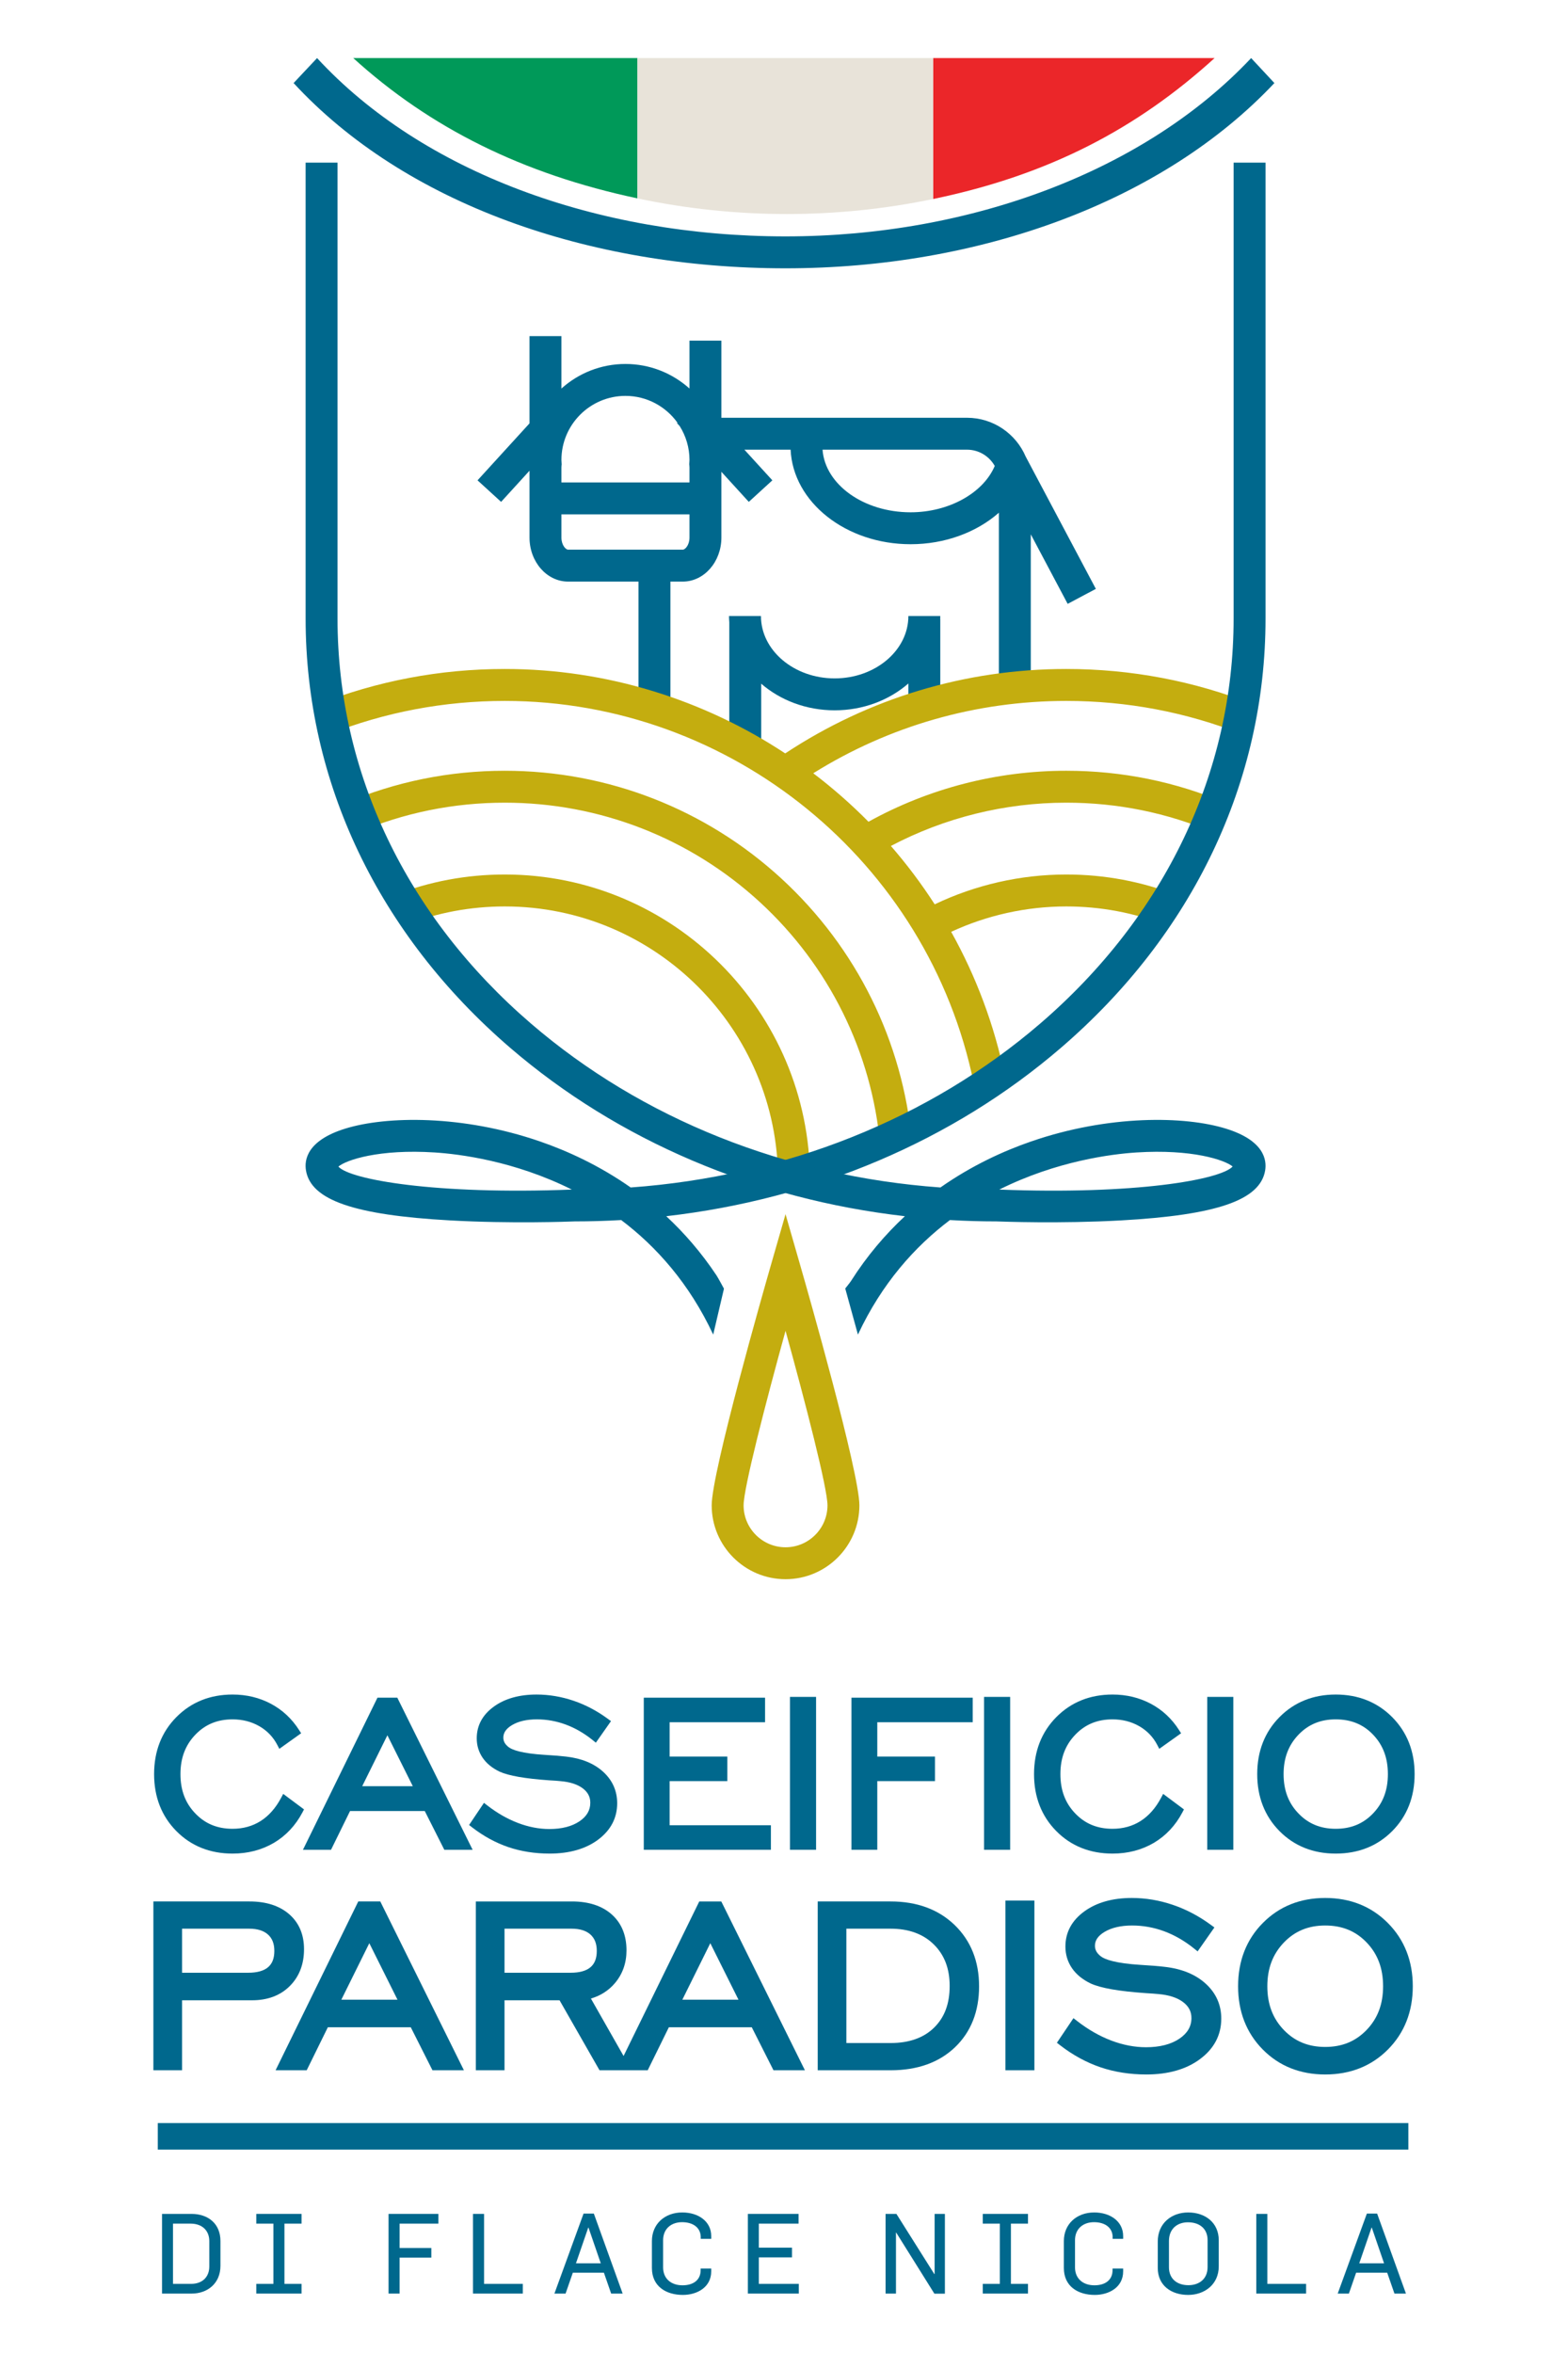
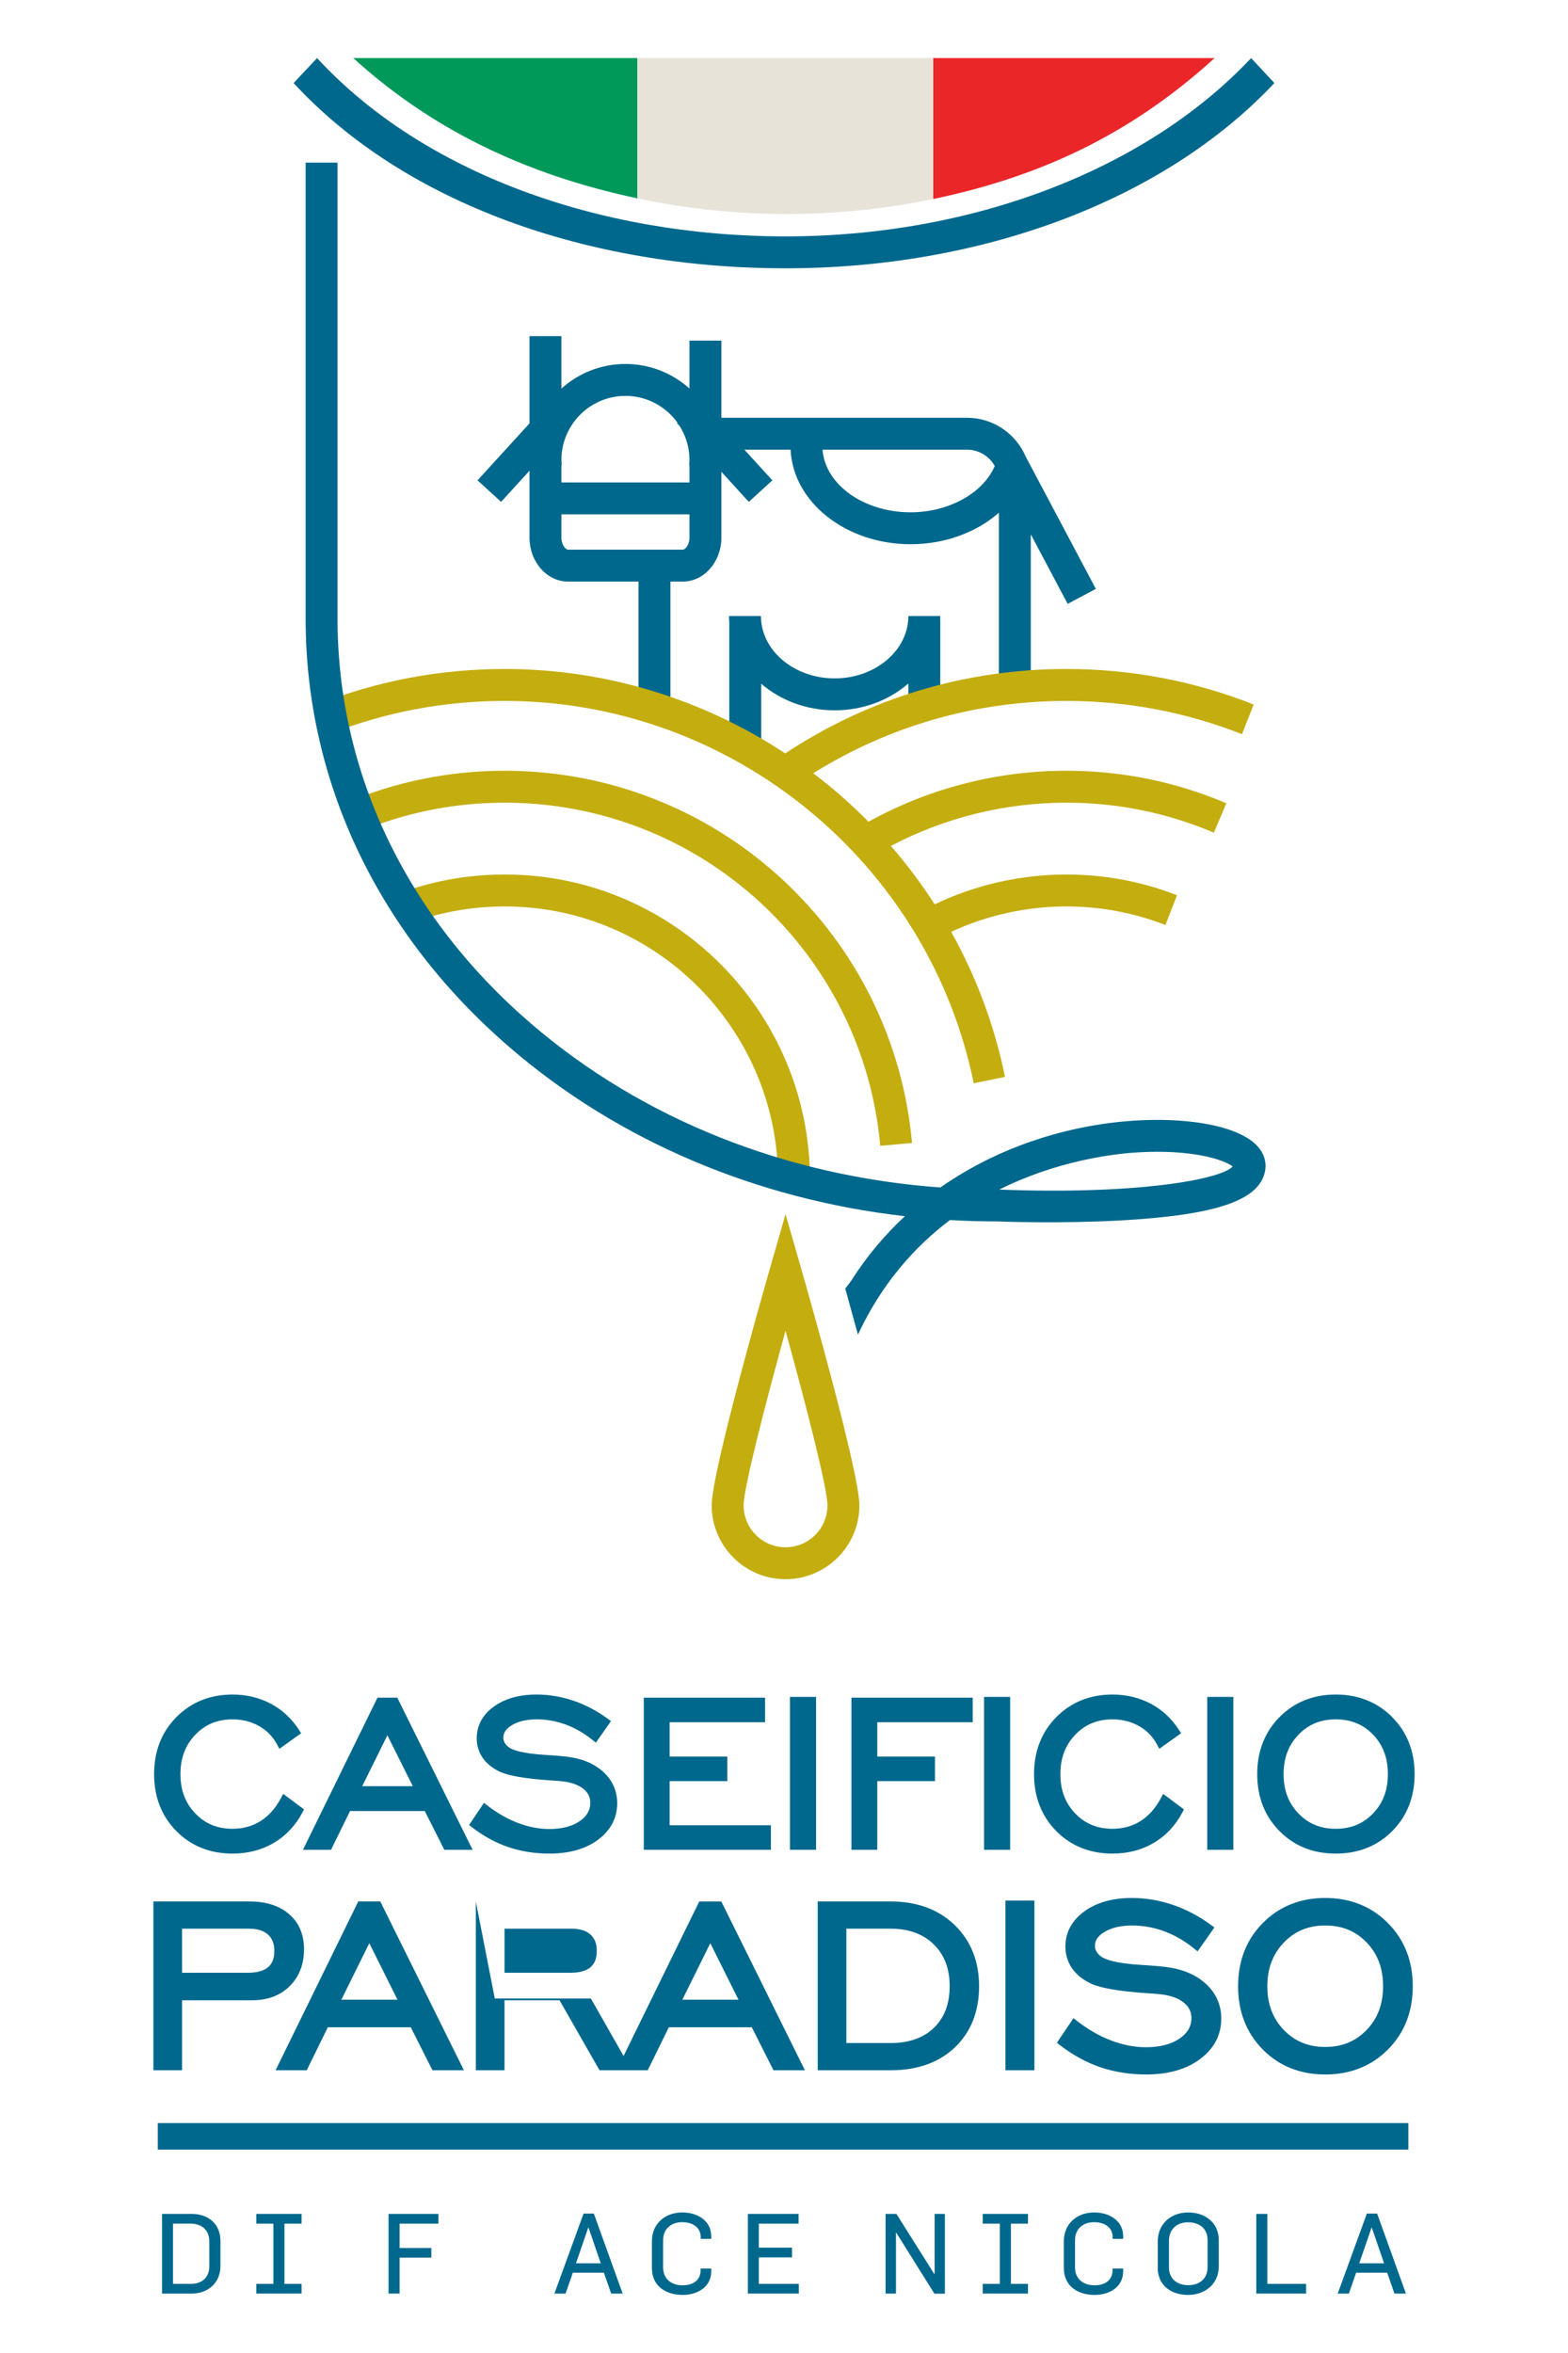
<svg xmlns="http://www.w3.org/2000/svg" xml:space="preserve" width="100px" height="150px" version="1.1" style="shape-rendering:geometricPrecision; text-rendering:geometricPrecision; image-rendering:optimizeQuality; fill-rule:evenodd; clip-rule:evenodd" viewBox="0 0 100000 149999">
  <defs>
    <style type="text/css">  .fil0 {fill:none} .fil1 {fill:#00688D;fill-rule:nonzero} .fil2 {fill:#C4AD0F;fill-rule:nonzero} .fil3 {fill:#EB2629;fill-rule:nonzero} .fil4 {fill:#009959;fill-rule:nonzero} .fil5 {fill:#E8E3D9;fill-rule:nonzero}  </style>
  </defs>
  <g id="Livello_x0020_1">
    <rect class="fil0" y="-1" width="100001" height="150001" />
    <g id="_1792698100112">
      <path class="fil1" d="M17460 117483c770,-453 1385,-1107 1828,-1944l101 -193 -1327 -988 -139 261c-345,645 -782,1139 -1302,1469 -517,327 -1118,494 -1787,494 -969,0 -1748,-320 -2380,-981 -636,-660 -945,-1480 -945,-2504 0,-1024 309,-1843 945,-2508 634,-662 1411,-983 2380,-983 623,0 1195,145 1698,432 498,285 885,685 1148,1188l136 258 1390 -992 -130 -203c-459,-722 -1065,-1287 -1801,-1678 -732,-389 -1554,-587 -2441,-587 -1434,0 -2640,484 -3584,1437 -944,952 -1422,2175 -1422,3636 0,1455 477,2677 1417,3629 942,953 2149,1437 3589,1437 973,0 1856,-229 2626,-680z" />
      <path class="fil1" d="M23100 113867l1606 -3246 1621 3246 -3227 0zm-1989 4054l1214 -2472 4764 0 1248 2472 1805 0 -4734 -9556 -70 -141 -1265 0 -4752 9697 1790 0z" />
      <path class="fil1" d="M36962 116101c-485,329 -1133,496 -1926,496 -654,0 -1325,-129 -1994,-383 -676,-256 -1335,-632 -1962,-1119l-215 -167 -949 1413 187 145c730,565 1509,990 2317,1264 807,274 1694,413 2633,413 1259,0 2298,-298 3086,-882 811,-604 1222,-1387 1222,-2327 0,-792 -303,-1469 -899,-2011 -583,-528 -1375,-852 -2354,-963 -321,-39 -779,-77 -1356,-110 -1492,-92 -2079,-318 -2307,-488 -122,-94 -211,-193 -266,-294 -52,-97 -78,-202 -78,-321 0,-312 181,-572 552,-794 407,-244 940,-367 1584,-367 627,0 1246,111 1839,330 595,219 1173,551 1715,987l210 170 965 -1375 -201 -146c-688,-507 -1428,-896 -2195,-1155 -769,-260 -1561,-393 -2350,-393 -1103,0 -2019,258 -2720,765 -727,525 -1096,1208 -1096,2028 0,456 128,872 377,1239 247,360 608,656 1078,882 583,264 1621,445 3180,555 300,15 528,32 692,50 619,50 1104,208 1444,467 317,244 471,541 471,911 0,481 -224,867 -684,1180z" />
      <polygon class="fil1" points="49165,116356 42705,116356 42705,113543 46386,113543 46386,111978 42705,111978 42705,109789 48792,109789 48792,108224 41058,108224 41058,117921 49165,117921 " />
      <polygon class="fil1" points="52046,108174 50380,108174 50380,117921 52046,117921 " />
      <polygon class="fil1" points="55949,113543 59628,113543 59628,111978 55949,111978 55949,109789 62034,109789 62034,108224 54302,108224 54302,117921 55949,117921 " />
      <polygon class="fil1" points="64423,108174 62758,108174 62758,117921 64423,117921 " />
      <path class="fil1" d="M70953 118163c973,0 1857,-229 2626,-680 770,-453 1385,-1107 1827,-1944l101 -193 -1326 -988 -139 261c-344,645 -782,1139 -1302,1469 -516,327 -1117,494 -1787,494 -970,0 -1748,-320 -2381,-980 -636,-661 -944,-1481 -944,-2505 0,-1024 308,-1843 945,-2508 633,-662 1410,-983 2380,-983 624,0 1194,145 1697,432 499,285 886,685 1149,1188l135 258 1391 -991 -130 -204c-459,-722 -1066,-1287 -1801,-1678 -733,-389 -1554,-587 -2441,-587 -1434,0 -2640,484 -3585,1437 -942,952 -1422,2175 -1422,3636 0,1455 477,2677 1418,3630 941,952 2148,1436 3589,1436z" />
      <polygon class="fil1" points="78656,108174 76992,108174 76992,117921 78656,117921 " />
      <path class="fil1" d="M85186 116582c-968,0 -1748,-320 -2379,-981 -636,-660 -945,-1480 -945,-2504 0,-1024 309,-1843 945,-2508 633,-662 1411,-983 2379,-983 975,0 1756,320 2385,978 633,663 942,1485 942,2513 0,1024 -310,1844 -945,2505 -633,660 -1412,980 -2382,980zm3602 -7118c-950,-955 -2162,-1440 -3602,-1440 -1433,0 -2640,484 -3584,1437 -943,952 -1422,2175 -1422,3636 0,1455 477,2677 1417,3629 943,953 2149,1437 3589,1437 1446,0 2659,-483 3606,-1436 947,-952 1426,-2175 1426,-3630 0,-1455 -481,-2677 -1430,-3633z" />
      <path class="fil1" d="M11612 122950l4281 0c522,0 926,127 1201,376 271,244 402,586 402,1043 0,465 -129,804 -396,1034 -275,237 -704,356 -1272,356l-4216 0 0 -2809zm0 4564l4465 0c991,0 1799,-304 2401,-904 605,-601 911,-1392 911,-2352 0,-938 -320,-1690 -952,-2236 -620,-536 -1469,-808 -2525,-808l-6130 0 0 10762 1830 0 0 -4462z" />
      <path class="fil1" d="M25350 127477l-3581 0 1784 -3602 1797 3602zm-1097 -6263l-1404 0 -5274 10762 1985 0 1349 -2743 5288 0 1384 2743 2005 0 -5256 -10606 -77 -156z" />
-       <path class="fil1" d="M43517 127477l1783 -3602 1797 3602 -3580 0zm-11341 -4527l4281 0c524,0 928,127 1203,376 269,245 400,586 400,1043 0,465 -129,804 -396,1034 -275,237 -702,356 -1272,356l-4216 0 0 -2809zm-1830 -1736l0 10762 1830 0 0 -4462 3509 0 2550 4462 1088 0 964 0 1021 0 1349 -2743 5287 0 1385 2743 2004 0 -5255 -10606 -78 -156 -1404 0 -4827 9852 -2084 -3663c617,-180 1133,-511 1539,-991 484,-576 731,-1277 731,-2080 0,-967 -319,-1739 -945,-2294 -618,-546 -1470,-824 -2534,-824l-6130 0z" />
+       <path class="fil1" d="M43517 127477l1783 -3602 1797 3602 -3580 0zm-11341 -4527l4281 0c524,0 928,127 1203,376 269,245 400,586 400,1043 0,465 -129,804 -396,1034 -275,237 -702,356 -1272,356l-4216 0 0 -2809zm-1830 -1736l0 10762 1830 0 0 -4462 3509 0 2550 4462 1088 0 964 0 1021 0 1349 -2743 5287 0 1385 2743 2004 0 -5255 -10606 -78 -156 -1404 0 -4827 9852 -2084 -3663l-6130 0z" />
      <path class="fil1" d="M56801 130240l-2823 0 0 -7290 2823 0c1148,0 2075,337 2749,1001 683,672 1015,1540 1015,2654 0,1132 -326,2002 -997,2657 -661,648 -1593,978 -2767,978zm4102 272c1020,-975 1538,-2283 1538,-3890 0,-1593 -525,-2906 -1559,-3907 -1034,-996 -2406,-1501 -4081,-1501l-4651 0 0 10762 4651 0c1705,0 3085,-492 4102,-1464z" />
      <polygon class="fil1" points="64123,131976 65970,131976 65970,121158 64123,121158 " />
      <path class="fil1" d="M75225 129957c-537,366 -1258,551 -2137,551 -726,0 -1470,-143 -2214,-425 -750,-285 -1481,-703 -2176,-1244l-238 -184 -1055 1567 208 162c810,626 1675,1097 2572,1402 895,304 1879,458 2921,458 1399,0 2551,-329 3425,-980 900,-667 1356,-1537 1356,-2582 0,-879 -335,-1630 -998,-2231 -645,-586 -1525,-946 -2611,-1068 -358,-45 -864,-86 -1505,-123 -1656,-101 -2308,-353 -2561,-541 -134,-105 -235,-214 -294,-327 -59,-107 -87,-224 -87,-356 0,-346 201,-635 610,-881 454,-271 1046,-408 1760,-408 697,0 1382,123 2041,366 662,245 1302,612 1903,1096l234 188 1070 -1525 -222 -163c-764,-562 -1585,-993 -2437,-1281 -854,-290 -1731,-436 -2608,-436 -1224,0 -2240,286 -3018,848 -807,583 -1217,1340 -1217,2251 0,506 141,969 418,1375 274,400 676,729 1197,979 647,294 1800,495 3529,615 333,19 587,38 769,56 686,57 1226,231 1602,521 352,268 522,599 522,1009 0,533 -249,962 -759,1311z" />
      <path class="fil1" d="M84516 130489c-1076,0 -1940,-355 -2643,-1086 -705,-735 -1048,-1643 -1048,-2781 0,-1135 343,-2045 1050,-2785 701,-733 1565,-1090 2641,-1090 1082,0 1947,356 2646,1087 703,734 1045,1646 1045,2788 0,1138 -343,2046 -1049,2781 -703,731 -1566,1086 -2642,1086zm0 -9497c-1591,0 -2931,536 -3978,1594 -1048,1056 -1578,2415 -1578,4036 0,1616 529,2972 1572,4029 1045,1057 2386,1593 3984,1593 1604,0 2950,-536 4001,-1593 1050,-1057 1584,-2413 1584,-4029 0,-1614 -535,-2971 -1588,-4032 -1054,-1061 -2399,-1598 -3997,-1598z" />
      <polygon class="fil1" points="10063,137033 89819,137033 89819,135342 10063,135342 " />
      <path class="fil1" d="M12150 141752l-1117 0 0 3840 1160 0c706,0 1155,-435 1155,-1104l0 -1624c0,-656 -442,-1112 -1198,-1112zm72 4460l-1888 0 0 -5080 1880 0c1062,0 1845,627 1845,1725l0 1588c0,1118 -826,1767 -1837,1767z" />
      <polygon class="fil1" points="16345,146212 16345,145592 17436,145592 17436,141752 16345,141752 16345,141132 19231,141132 19231,141752 18141,141752 18141,145592 19231,145592 19231,146212 " />
      <polygon class="fil1" points="25485,141752 25485,143305 27508,143305 27508,143918 25485,143918 25485,146212 24780,146212 24780,141132 27957,141132 27957,141752 " />
-       <polygon class="fil1" points="30166,146212 30166,141132 30871,141132 30871,145592 33342,145592 33342,146212 " />
      <path class="fil1" d="M37531 142002l-14 0 -784 2279 1581 0 -783 -2279zm1446 4210l-463 -1332 -1981 0 -463 1332 -712 0 1859 -5101 655 0 1838 5101 -733 0z" />
      <path class="fil1" d="M43550 146297c-1069,0 -1974,-542 -1974,-1716l0 -1717c0,-1090 820,-1824 1937,-1824 1027,0 1845,571 1845,1504l0 177 -668 0 0 -99c0,-620 -499,-962 -1190,-962 -676,0 -1210,405 -1210,1154l0 1723c0,720 505,1147 1239,1147 691,0 1154,-341 1154,-961l0 -107 675 0 0 178c0,1019 -903,1503 -1808,1503z" />
      <polygon class="fil1" points="47696,146212 47696,141132 50930,141132 50930,141752 48394,141752 48394,143284 50509,143284 50509,143904 48394,143904 48394,145592 50944,145592 50944,146212 " />
      <polygon class="fil1" points="59591,146218 57155,142323 57141,142323 57141,146212 56478,146212 56478,141132 57169,141132 59585,144965 59606,144965 59606,141132 60261,141132 60261,146218 " />
      <polygon class="fil1" points="62676,146212 62676,145592 63766,145592 63766,141752 62676,141752 62676,141132 65561,141132 65561,141752 64471,141752 64471,145592 65561,145592 65561,146212 " />
      <path class="fil1" d="M69820 146297c-1069,0 -1972,-542 -1972,-1716l0 -1717c0,-1090 818,-1824 1937,-1824 1025,0 1845,571 1845,1504l0 177 -670 0 0 -99c0,-620 -498,-962 -1189,-962 -677,0 -1212,405 -1212,1154l0 1723c0,720 507,1147 1240,1147 691,0 1154,-341 1154,-961l0 -107 677 0 0 178c0,1019 -905,1503 -1810,1503z" />
      <path class="fil1" d="M75761 141667c-677,0 -1210,414 -1210,1190l0 1680c0,720 505,1140 1239,1140 683,0 1224,-391 1224,-1154l0 -1723c0,-713 -498,-1133 -1253,-1133zm14 4630c-1069,0 -1938,-592 -1938,-1717l0 -1688c0,-1161 877,-1852 1938,-1852 1098,0 1952,656 1952,1774l0 1660c0,1161 -912,1823 -1952,1823z" />
      <polygon class="fil1" points="80121,146212 80121,141132 80825,141132 80825,145592 83297,145592 83297,146212 " />
      <path class="fil1" d="M87486 142002l-14 0 -784 2279 1581 0 -783 -2279zm1446 4210l-463 -1332 -1981 0 -462 1332 -713 0 1860 -5101 654 0 1838 5101 -733 0z" />
      <path class="fil2" d="M50098 84837c-1281,4640 -2675,10036 -2675,11125 0,1474 1200,2674 2675,2674 1475,0 2675,-1200 2675,-2674 0,-1089 -1393,-6485 -2675,-11125zm0 15834c-2596,0 -4710,-2113 -4710,-4709 0,-2121 3351,-13832 3732,-15161l978 -3400 978 3400c383,1329 3732,13040 3732,15161 0,2596 -2113,4709 -4710,4709z" />
      <path class="fil1" d="M50098 17104c-12549,0 -24278,-4122 -31374,-11810l1497 -1592c6715,7276 17885,11367 29877,11367 11861,0 22962,-4213 29694,-11367l1483 1592c-7111,7554 -18765,11810 -31177,11810z" />
      <path class="fil1" d="M57932 39270c0,2192 -2109,3976 -4702,3976 -2592,0 -4700,-1784 -4700,-3976l-2037 0c0,135 7,270 18,404l0 7963 2035 0 0 -4053c1213,1050 2865,1697 4684,1697 1829,0 3488,-653 4702,-1711l0 1600 2035 0 0 -5704 -4 0c1,-65 4,-130 4,-196l-2035 0z" />
      <path class="fil1" d="M58076 32658c-2998,0 -5456,-1771 -5618,-3992l9211 0c760,0 1422,419 1772,1038 -741,1740 -2944,2954 -5365,2954zm-14530 2382l-7317 0c-148,0 -424,-293 -424,-771l0 -1479 8167 0 0 1479c0,478 -276,771 -426,771zm-3657 -9803c1366,0 2576,677 3317,1711l-29 27 176 194c389,625 619,1361 619,2151 0,32 -4,63 -5,94l-11 188 9 75c3,40 7,81 7,124l0 628 0 326 -8167 0 0 -617 0 -337c0,-41 4,-80 7,-117l10 -82 -11 -178c-2,-34 -6,-69 -6,-104 0,-2252 1832,-4083 4084,-4083zm30000 12303l-4475 -8433c-622,-1455 -2066,-2476 -3745,-2476l-15662 0 0 -4916 -2035 0 0 3053c-1085,-973 -2516,-1566 -4083,-1566 -1569,0 -2999,593 -4084,1566l0 -3343 -2035 0 0 5563 -3315 3632 1504 1373 1811 -1986 0 131 0 4131c0,1547 1104,2806 2459,2806l4492 0 0 8354 2035 0 0 -8354 790 0c1358,0 2461,-1259 2461,-2806l0 -3840 0 -352 1748 1916 1503 -1373 -1784 -1954 2948 0c150,3344 3525,6027 7654,6027 2187,0 4208,-757 5628,-2009l0 11058 2035 0 0 -9680 2352 4433 1798 -955z" />
      <path class="fil2" d="M49838 56009c-4822,-4433 -11088,-6875 -17644,-6875 -3543,0 -6977,698 -10210,2074l797 1874c2979,-1270 6146,-1913 9413,-1913 6043,0 11820,2251 16267,6339 4419,4063 7146,9580 7677,15535l2027 -181c-576,-6460 -3534,-12446 -8327,-16853z" />
      <path class="fil2" d="M32194 55748c-2436,0 -4812,445 -7063,1322l739 1896c2014,-784 4142,-1182 6324,-1182 9609,0 17426,7817 17426,17427l2036 0c0,-10732 -8731,-19463 -19462,-19463z" />
      <path class="fil2" d="M79208 46803l747 -1892c-3805,-1503 -7826,-2265 -11952,-2265 -6420,0 -12601,1862 -17925,5382 -5180,-3414 -11354,-5382 -17884,-5382 -4126,0 -8148,762 -11953,2265l747 1892c3566,-1407 7336,-2120 11206,-2120 14440,0 27017,10251 29908,24374l1993 -408c-675,-3305 -1849,-6412 -3433,-9247 2287,-1061 4802,-1618 7341,-1618 2182,0 4309,398 6323,1183l740 -1897c-2250,-877 -4627,-1322 -7063,-1322 -2906,0 -5788,656 -8392,1901 -844,-1310 -1778,-2551 -2794,-3721 3434,-1807 7275,-2759 11186,-2759 3266,0 6433,643 9412,1913l797 -1874c-3231,-1376 -6667,-2074 -10209,-2074 -4425,0 -8769,1122 -12615,3251 -1098,-1113 -2276,-2145 -3521,-3091 4836,-3019 10383,-4611 16136,-4611 3869,0 7639,713 11205,2120z" />
-       <path class="fil1" d="M21581 74368c731,832 6209,1804 14888,1465 -3665,-1830 -7177,-2264 -8740,-2365 -3553,-231 -5660,480 -6148,900zm23904 10710c-1526,-3262 -3626,-5610 -5868,-7302 -983,57 -1973,86 -2967,86 -347,15 -4082,152 -7942,-63 -6128,-342 -8877,-1294 -9194,-3183 -113,-670 61,-1908 2489,-2664 2636,-821 7500,-888 12424,809 1762,608 3794,1533 5795,2938 9872,-714 19038,-4361 26116,-10448 7955,-6844 12336,-16014 12336,-25821l0 -29062 2036 0 0 29062c0,10409 -4633,20128 -13045,27363 -6898,5934 -15680,9652 -25175,10738 1139,1058 2228,2304 3205,3772 112,170 476,848 476,848l-686 2927z" />
      <path class="fil1" d="M63730 75833c8638,338 14106,-623 14882,-1470 -499,-421 -2602,-1123 -6141,-895 -1562,101 -5076,536 -8741,2365zm-9015 9245l-809 -2939c0,0 289,-358 364,-473 1034,-1627 2207,-2991 3440,-4135 -9497,-1086 -18277,-4804 -25175,-10738 -8412,-7235 -13044,-16954 -13044,-27363l0 -29062 2035 0 0 29062c0,9807 4381,18977 12336,25819 7078,6089 16243,9736 26115,10450 2002,-1405 4033,-2330 5796,-2938 4924,-1698 9787,-1630 12422,-809 2430,756 2602,1994 2490,2664 -317,1889 -3066,2841 -9193,3183 -3862,215 -7596,76 -7942,63 -995,0 -1985,-29 -2967,-86 -2242,1692 -4342,4040 -5868,7302z" />
      <path class="fil3" d="M59516 12685c7389,-1532 12997,-4486 17945,-8983l-17945 0 0 8983z" />
      <path class="fil4" d="M40654 12646l0 -8944 -18124 0c4905,4458 10815,7395 18124,8944z" />
      <path class="fil5" d="M40654 12646c3085,656 6290,998 9529,998 3174,0 6306,-329 9333,-959l0 -155 0 -8828 -18862 0 0 8944z" />
    </g>
  </g>
</svg>